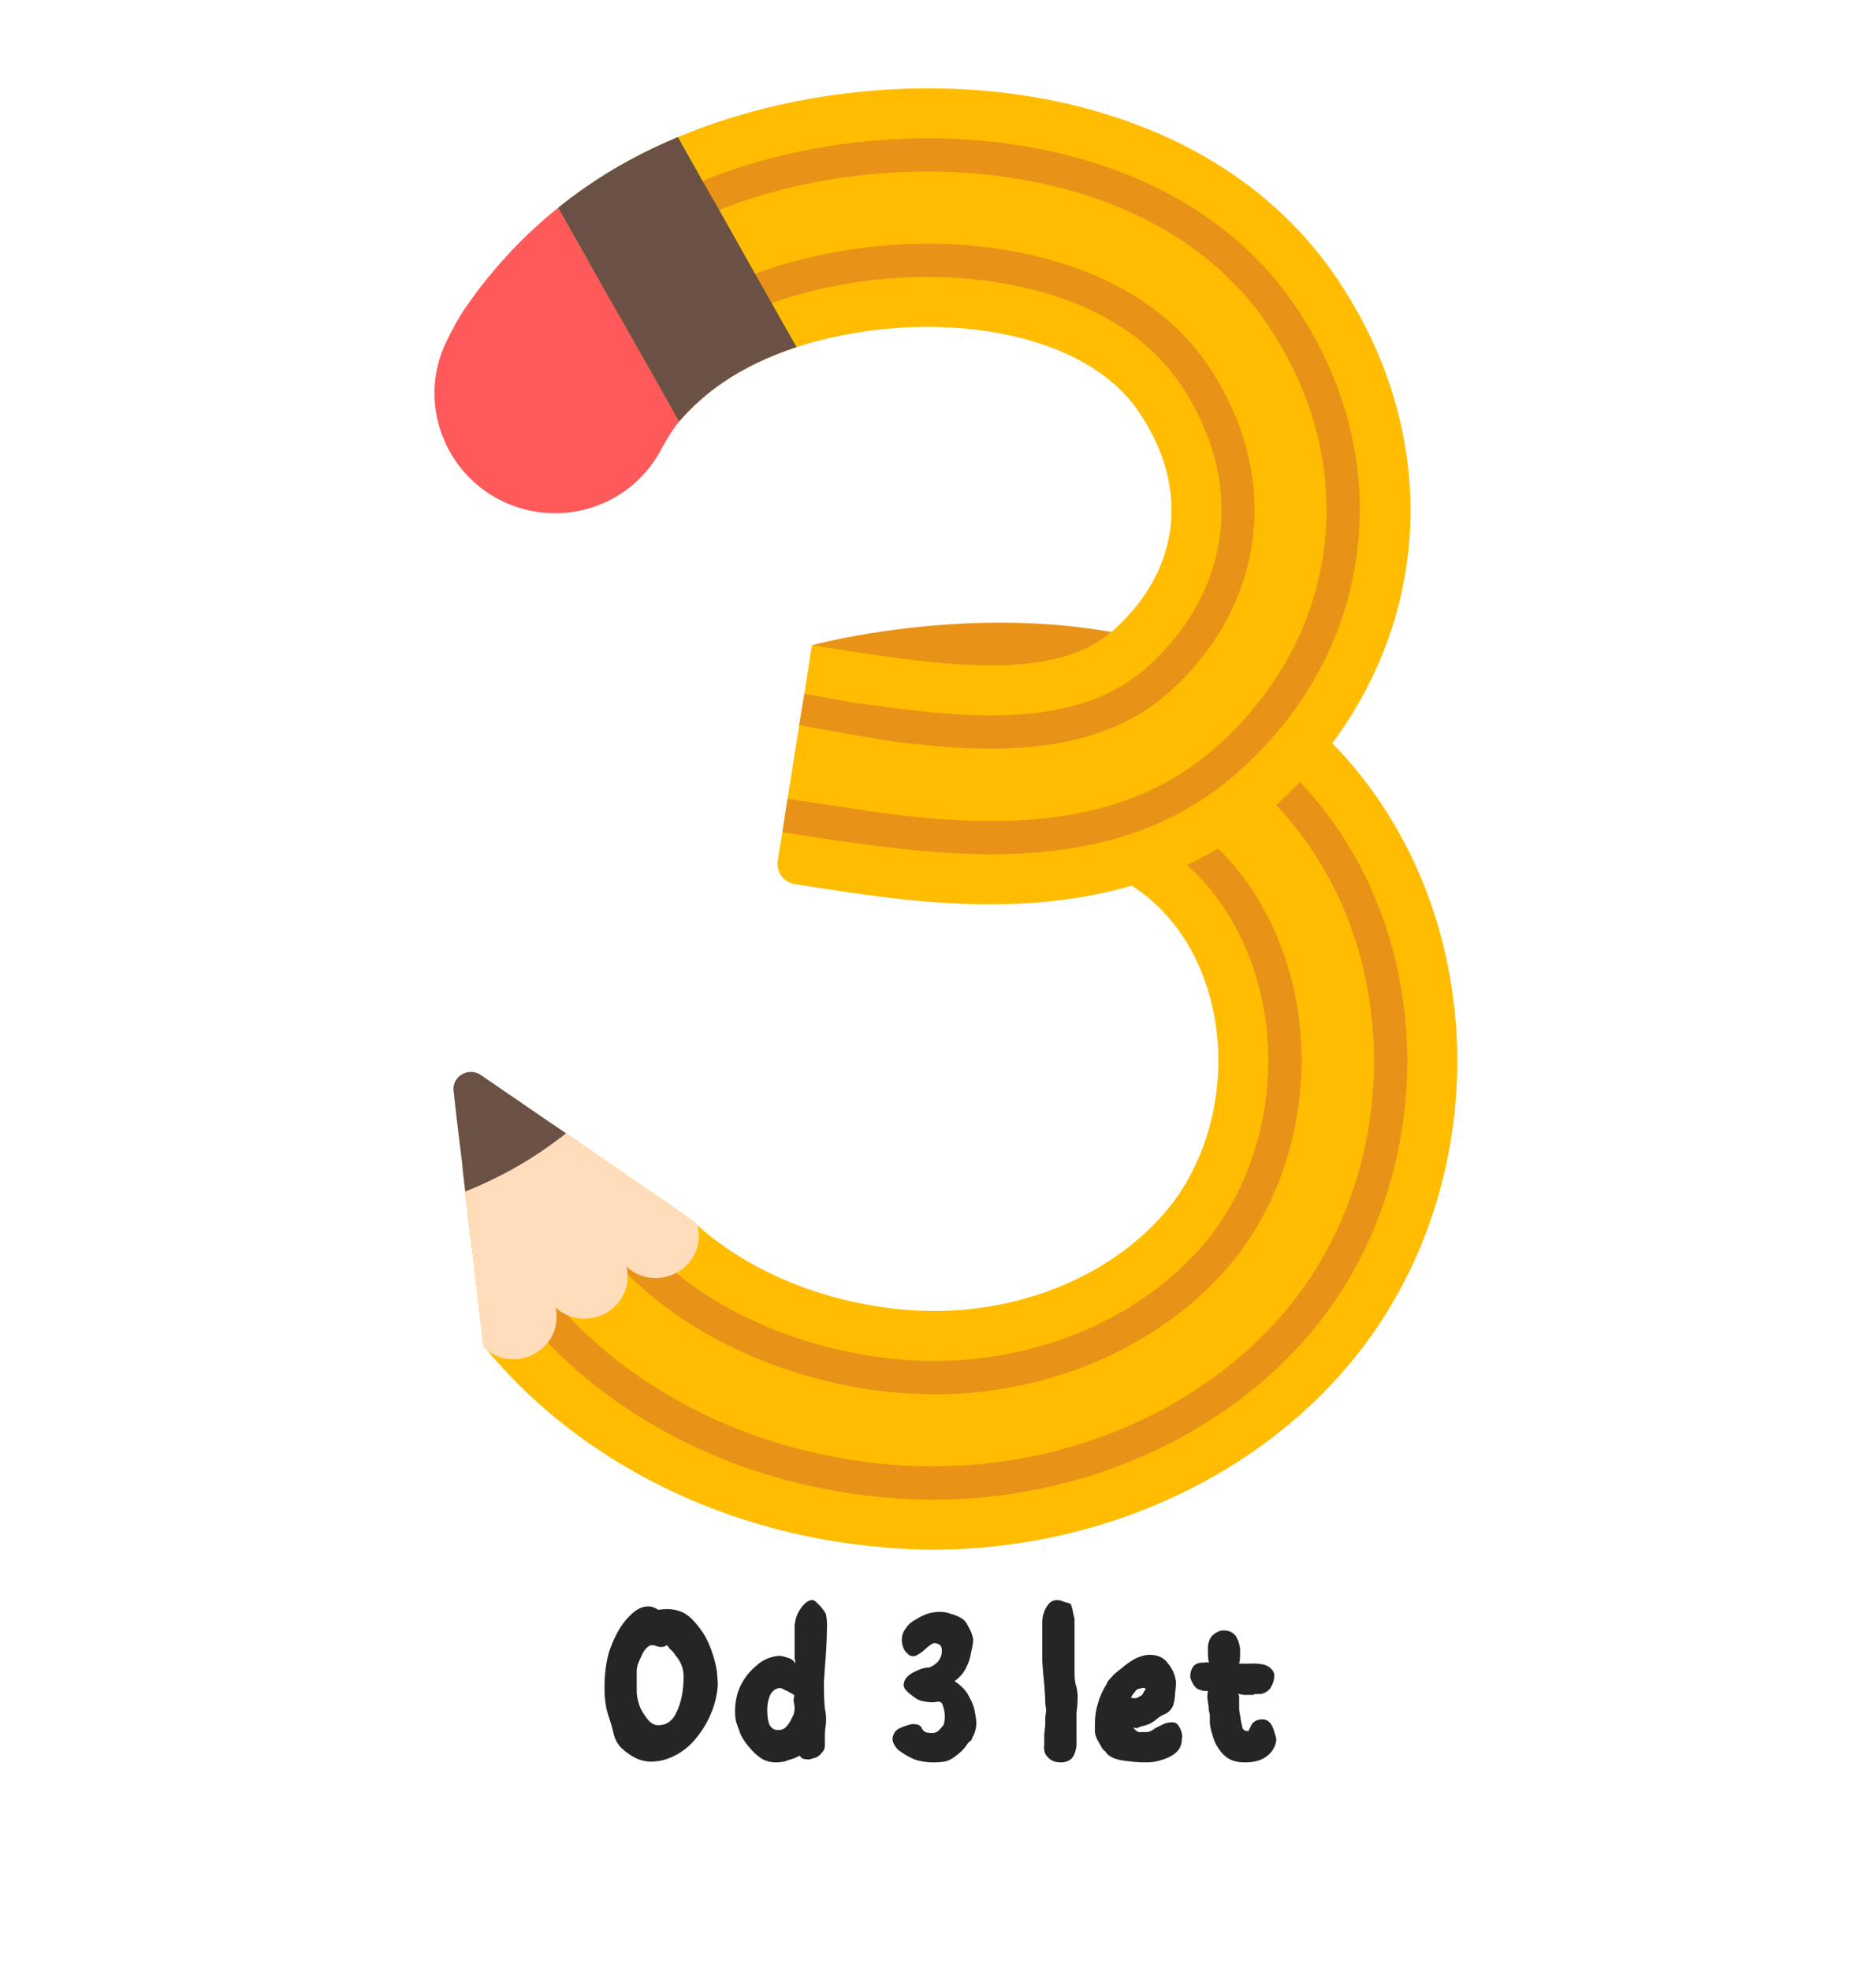
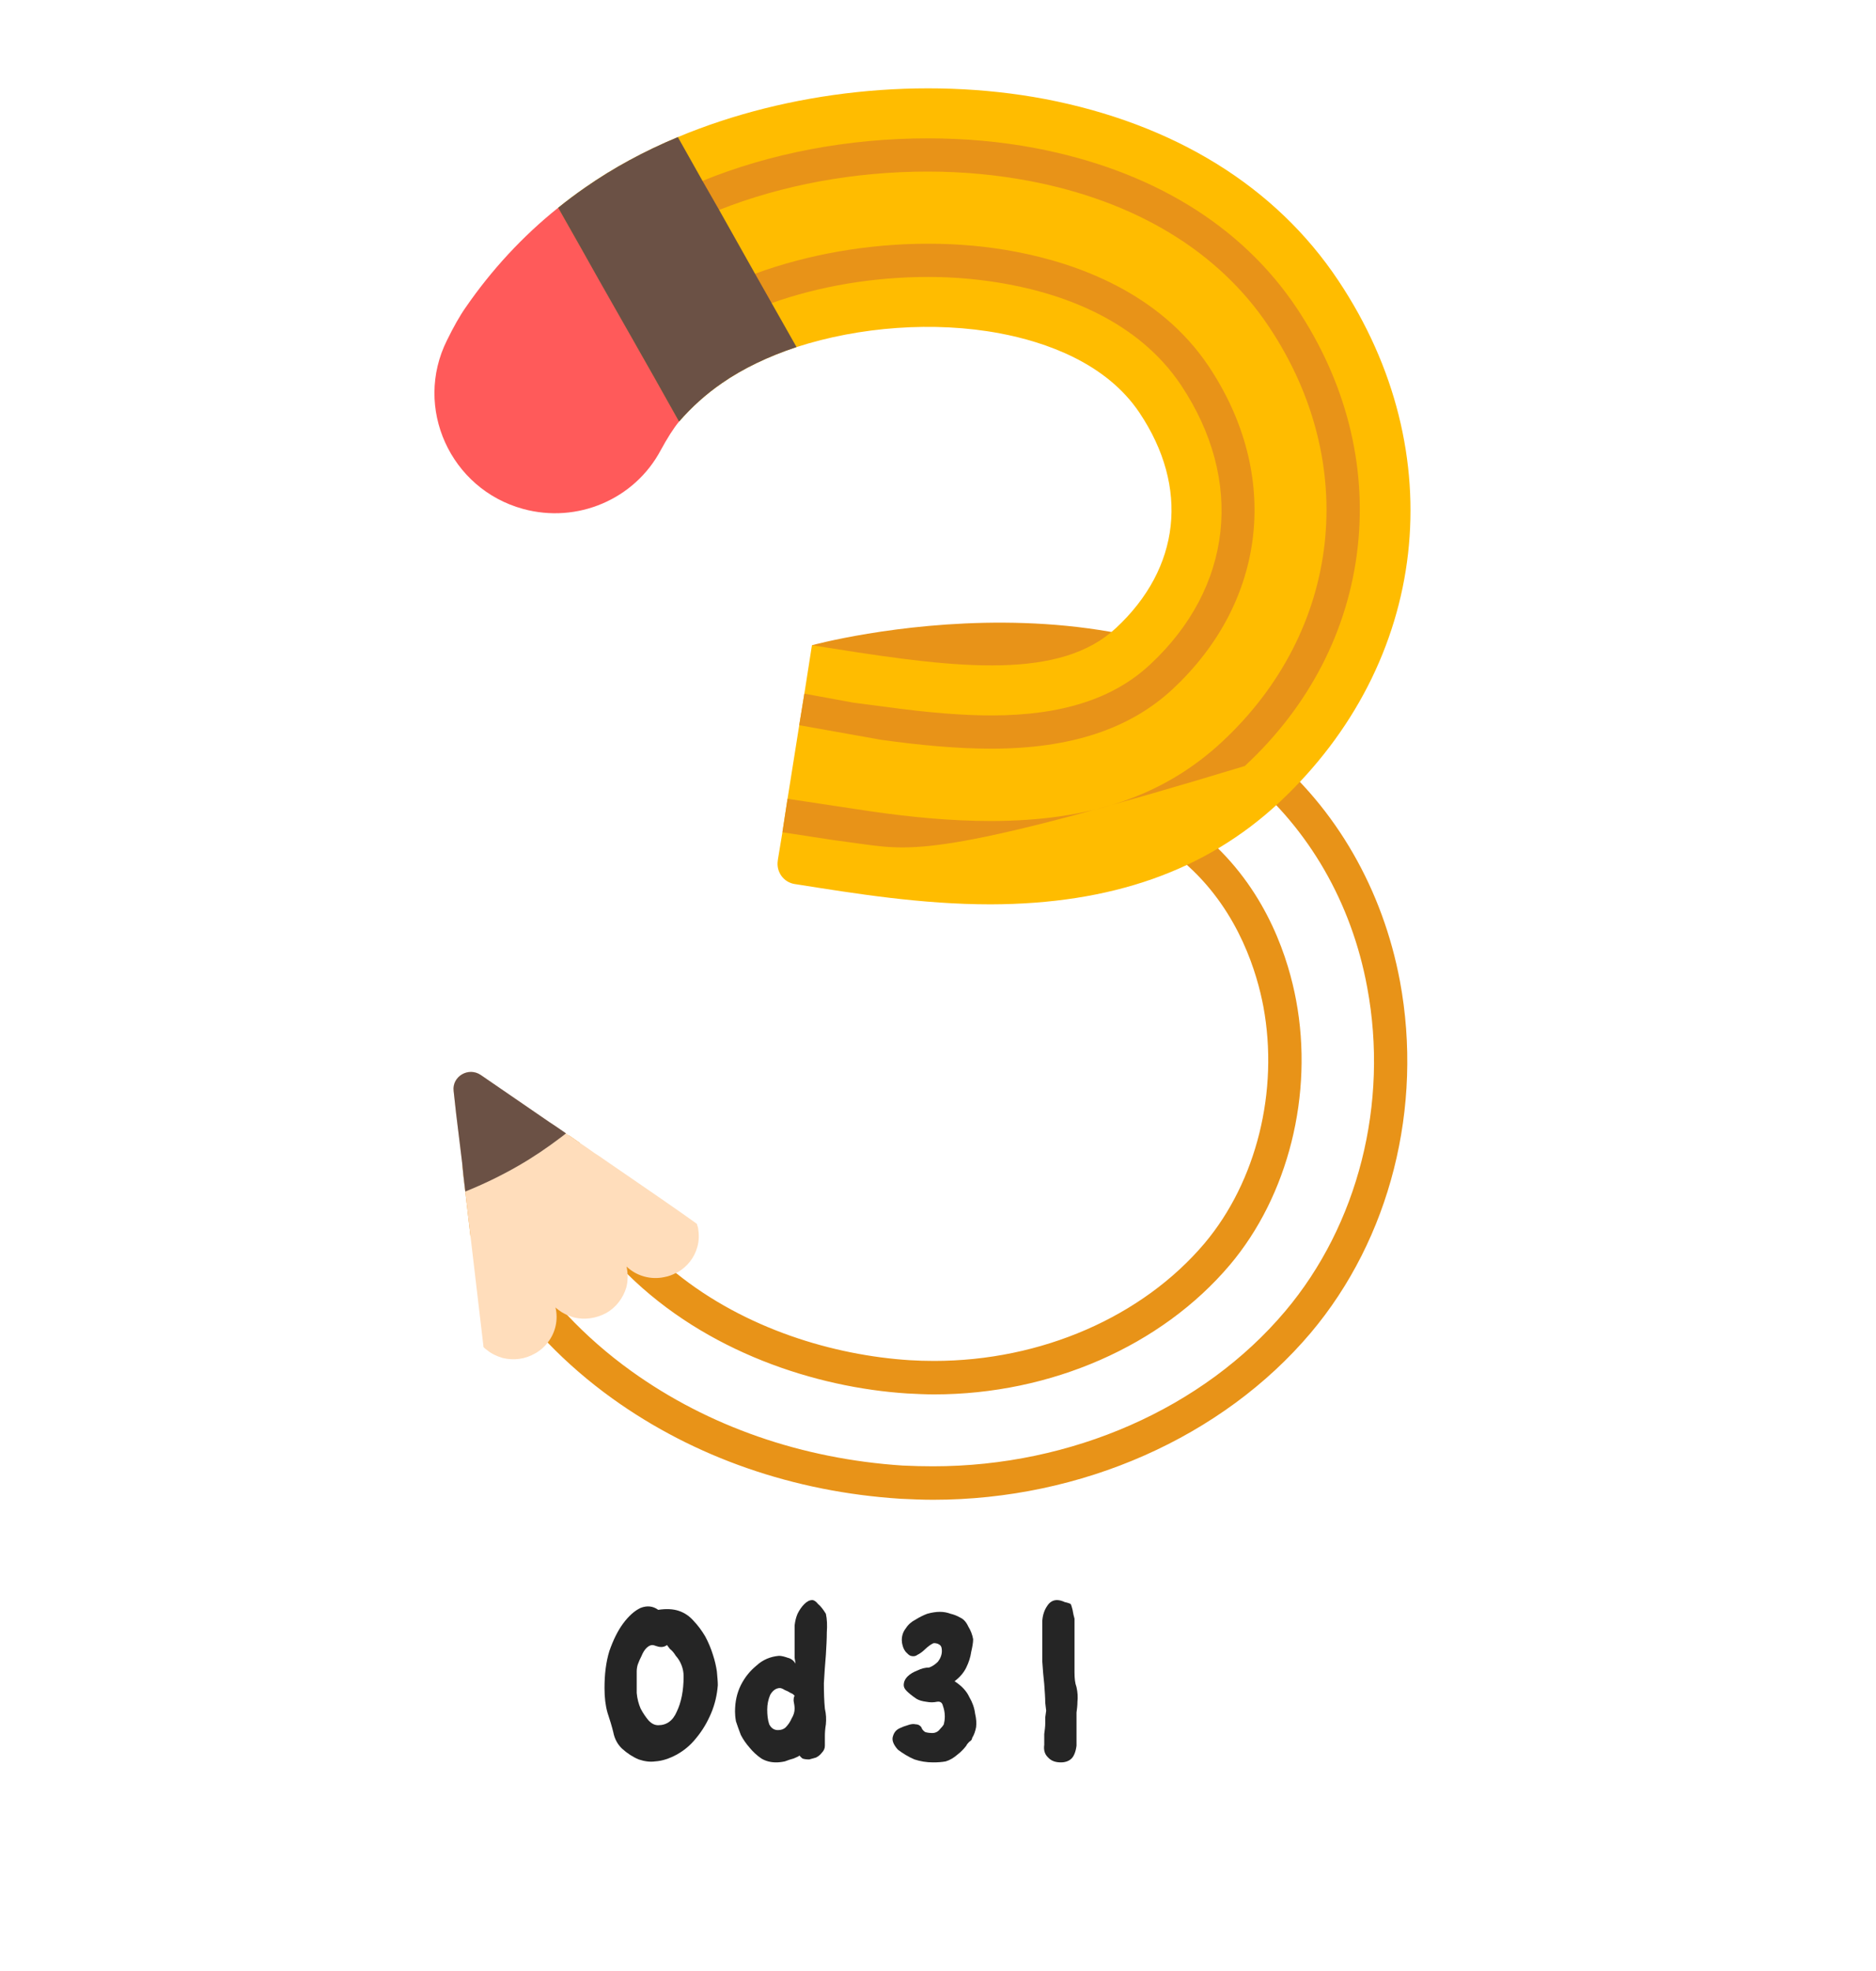
<svg xmlns="http://www.w3.org/2000/svg" width="40" zoomAndPan="magnify" viewBox="0 0 30 31.5" height="42" preserveAspectRatio="xMidYMid meet" version="1.2">
  <defs>
    <clipPath id="3ad09a312c">
      <path d="M 7 10 L 23.59 10 L 23.59 24.805 L 7 24.805 Z M 7 10 " />
    </clipPath>
    <clipPath id="e89a6ec41a">
      <path d="M 8 1.18 L 23 1.18 L 23 15 L 8 15 Z M 8 1.18 " />
    </clipPath>
    <clipPath id="9908036d1b">
      <path d="M 6.609 3 L 11 3 L 11 9 L 6.609 9 Z M 6.609 3 " />
    </clipPath>
    <clipPath id="9cc58d0358">
      <path d="M 0.449 1 L 3 1 L 3 5 L 0.449 5 Z M 0.449 1 " />
    </clipPath>
    <clipPath id="b4df1970d2">
-       <path d="M 10 2 L 11.789 2 L 11.789 5 L 10 5 Z M 10 2 " />
-     </clipPath>
+       </clipPath>
    <clipPath id="b503f17eca">
      <rect x="0" width="12" y="0" height="6" />
    </clipPath>
  </defs>
  <g id="b90951d3e0">
    <path style=" stroke:none;fill-rule:nonzero;fill:#e89318;fill-opacity:1;" d="M 12.984 10.312 L 15.742 12.582 L 21.305 11.879 C 18.414 8.828 12.984 10.312 12.984 10.312 Z M 12.984 10.312 " />
    <path style=" stroke:none;fill-rule:nonzero;fill:#ff5a5a;fill-opacity:1;" d="M 8.926 3.32 L 9.215 5.293 L 10.859 6.738 L 10.859 4.586 Z M 8.926 3.32 " />
    <g clip-rule="nonzero" clip-path="url(#3ad09a312c)">
-       <path style=" stroke:none;fill-rule:nonzero;fill:#ffbc00;fill-opacity:1;" d="M 21.57 21.812 C 20.012 23.664 17.527 24.766 14.922 24.766 C 14.734 24.766 14.539 24.758 14.352 24.746 C 12.492 24.629 10.75 24.023 9.32 22.996 C 8.738 22.578 8.227 22.102 7.785 21.574 C 7.766 21.551 7.746 21.531 7.73 21.508 L 7.523 19.75 L 7.441 19.043 L 7.41 18.781 L 7.391 18.59 L 7.293 17.789 L 8.223 17.547 C 8.398 17.668 8.586 17.797 8.781 17.93 C 8.871 17.988 8.961 18.051 9.051 18.113 C 9.066 18.125 9.082 18.133 9.098 18.145 C 9.156 18.184 9.215 18.227 9.273 18.266 C 9.352 18.32 9.43 18.371 9.504 18.426 C 9.543 18.453 9.586 18.477 9.621 18.504 C 10.289 18.961 10.883 19.371 11.078 19.512 C 11.102 19.535 11.125 19.555 11.148 19.578 C 12.137 20.461 13.469 20.871 14.594 20.941 C 16.184 21.043 17.738 20.434 18.648 19.355 C 19.332 18.547 19.625 17.352 19.418 16.234 C 19.312 15.664 18.977 14.629 17.926 14.051 L 17.617 13.879 L 19.457 10.539 L 19.77 10.711 C 21.543 11.684 22.785 13.441 23.172 15.535 C 23.594 17.781 22.992 20.129 21.57 21.812 Z M 21.57 21.812 " />
-     </g>
+       </g>
    <path style=" stroke:none;fill-rule:nonzero;fill:#e89318;fill-opacity:1;" d="M 22.387 15.68 C 22.113 14.219 21.367 12.918 20.277 12.02 L 19.781 11.605 L 19.469 12.172 L 18.902 13.199 L 18.699 13.566 L 19.008 13.848 C 19.824 14.594 20.105 15.57 20.203 16.086 C 20.453 17.434 20.094 18.883 19.262 19.871 C 18.266 21.047 16.648 21.75 14.938 21.75 C 14.805 21.75 14.672 21.746 14.543 21.738 C 13.336 21.66 11.922 21.242 10.809 20.344 C 10.23 19.875 9.734 19.277 9.391 18.523 L 9.273 18.266 C 9.215 18.227 9.156 18.184 9.098 18.145 L 8.965 18.18 L 8.773 18.23 L 7.641 18.523 L 7.391 18.59 L 7.41 18.781 L 7.441 19.043 L 7.523 19.75 C 7.848 20.371 8.262 20.945 8.758 21.457 C 9.07 21.781 9.414 22.078 9.789 22.348 C 11.098 23.289 12.691 23.844 14.402 23.953 C 14.574 23.961 14.75 23.969 14.922 23.969 C 17.293 23.969 19.551 22.969 20.961 21.301 C 22.23 19.797 22.762 17.695 22.387 15.68 Z M 20.551 20.957 C 19.242 22.508 17.137 23.434 14.922 23.434 C 14.762 23.434 14.598 23.43 14.434 23.422 C 12.824 23.316 11.328 22.797 10.098 21.914 C 9.723 21.645 9.379 21.344 9.07 21.016 C 8.52 20.434 8.086 19.77 7.777 19.039 L 8.906 18.746 C 9.195 19.379 9.582 19.914 10.035 20.363 C 11.293 21.605 13.043 22.176 14.508 22.27 C 14.648 22.277 14.793 22.285 14.938 22.285 C 16.805 22.285 18.574 21.508 19.668 20.215 C 20.602 19.109 21.008 17.488 20.727 15.988 C 20.609 15.352 20.281 14.289 19.371 13.457 L 19.938 12.426 C 20.926 13.246 21.613 14.422 21.863 15.777 C 22.211 17.637 21.719 19.574 20.551 20.957 Z M 20.551 20.957 " />
    <g clip-rule="nonzero" clip-path="url(#e89a6ec41a)">
      <path style=" stroke:none;fill-rule:nonzero;fill:#ffbc00;fill-opacity:1;" d="M 20.453 12.828 C 19.281 13.918 17.77 14.449 15.84 14.453 C 14.734 14.453 13.676 14.281 12.738 14.133 L 12.711 14.129 C 12.531 14.102 12.41 13.934 12.438 13.754 L 12.441 13.73 L 12.512 13.301 L 12.594 12.766 L 12.781 11.59 L 12.863 11.086 L 12.984 10.312 L 13.336 10.367 C 15.348 10.688 16.957 10.863 17.844 10.039 C 18.879 9.078 19.02 7.789 18.223 6.598 C 17.688 5.797 16.715 5.465 15.992 5.328 C 14.938 5.129 13.738 5.223 12.738 5.547 C 12.289 5.695 11.879 5.891 11.543 6.125 C 11.293 6.297 11.062 6.504 10.859 6.738 L 10.449 6.008 L 10.176 5.527 L 9.594 4.496 L 9.324 4.023 L 8.926 3.32 C 9.066 3.207 9.211 3.098 9.359 2.996 C 9.805 2.684 10.305 2.414 10.84 2.191 C 12.605 1.453 14.758 1.215 16.707 1.582 C 18.773 1.977 20.398 2.977 21.402 4.484 C 23.238 7.234 22.855 10.59 20.453 12.828 Z M 20.453 12.828 " />
    </g>
    <path style=" stroke:none;fill-rule:nonzero;fill:#ffddbb;fill-opacity:1;" d="M 11.152 19.926 C 11.105 20.102 10.988 20.246 10.832 20.336 C 10.824 20.336 10.816 20.344 10.809 20.344 C 10.754 20.375 10.691 20.398 10.625 20.41 C 10.41 20.457 10.18 20.395 10.02 20.242 C 10.027 20.281 10.035 20.324 10.035 20.363 C 10.039 20.387 10.039 20.41 10.035 20.438 C 10.035 20.484 10.027 20.531 10.016 20.574 C 9.965 20.746 9.852 20.895 9.695 20.984 C 9.535 21.07 9.352 21.098 9.176 21.055 C 9.141 21.043 9.102 21.031 9.07 21.016 C 9.039 21.004 9.008 20.984 8.98 20.969 C 8.945 20.945 8.91 20.922 8.883 20.895 C 8.93 21.09 8.883 21.301 8.758 21.457 C 8.727 21.496 8.691 21.535 8.652 21.566 C 8.621 21.59 8.59 21.613 8.559 21.629 C 8.398 21.723 8.215 21.746 8.039 21.703 C 7.945 21.676 7.855 21.633 7.785 21.574 C 7.766 21.562 7.75 21.547 7.734 21.531 L 7.734 21.527 L 7.73 21.527 L 7.73 21.508 L 7.523 19.75 L 7.441 19.043 L 7.41 18.781 L 7.391 18.59 L 7.293 17.789 L 7.254 17.434 C 7.227 17.203 7.492 17.047 7.688 17.18 C 7.84 17.285 8.023 17.41 8.223 17.547 C 8.398 17.668 8.586 17.797 8.781 17.93 C 8.871 17.988 8.961 18.051 9.051 18.113 C 9.066 18.125 9.082 18.133 9.098 18.145 C 9.156 18.184 9.215 18.227 9.273 18.266 C 9.352 18.32 9.43 18.371 9.504 18.426 C 9.543 18.453 9.586 18.477 9.621 18.504 C 10.289 18.961 10.883 19.371 11.078 19.512 C 11.094 19.523 11.109 19.535 11.121 19.543 C 11.137 19.555 11.145 19.559 11.145 19.562 C 11.148 19.566 11.148 19.574 11.148 19.578 C 11.156 19.594 11.16 19.613 11.164 19.629 C 11.18 19.727 11.18 19.828 11.152 19.926 Z M 11.152 19.926 " />
    <path style=" stroke:none;fill-rule:nonzero;fill:#6b5145;fill-opacity:1;" d="M 9.051 18.113 C 9.023 18.137 8.996 18.156 8.965 18.18 C 8.754 18.34 8.531 18.492 8.293 18.629 C 8.016 18.789 7.73 18.926 7.441 19.043 L 7.41 18.781 L 7.391 18.59 L 7.293 17.789 L 7.254 17.434 C 7.227 17.203 7.492 17.047 7.688 17.18 C 7.84 17.285 8.023 17.41 8.223 17.547 C 8.398 17.668 8.586 17.797 8.781 17.93 C 8.871 17.988 8.961 18.051 9.051 18.113 Z M 9.051 18.113 " />
-     <path style=" stroke:none;fill-rule:nonzero;fill:#e89318;fill-opacity:1;" d="M 21.711 8.75 C 21.562 10.074 20.938 11.285 19.906 12.242 C 18.875 13.207 17.582 13.652 15.84 13.652 C 15.258 13.652 14.621 13.602 13.84 13.496 L 13.301 13.422 L 12.512 13.301 L 12.594 12.766 L 13.914 12.965 C 14.535 13.055 15.188 13.121 15.84 13.121 C 17.438 13.121 18.613 12.719 19.543 11.855 C 21.453 10.078 21.754 7.41 20.293 5.223 C 19.492 4.02 18.164 3.215 16.457 2.891 C 15.938 2.793 15.395 2.742 14.836 2.742 C 13.66 2.742 12.504 2.957 11.5 3.355 C 10.996 3.555 10.531 3.801 10.121 4.086 C 9.934 4.215 9.758 4.352 9.59 4.496 L 9.324 4.023 C 9.48 3.891 9.645 3.766 9.816 3.648 C 10.242 3.355 10.719 3.098 11.234 2.891 C 12.316 2.449 13.566 2.211 14.836 2.211 C 15.426 2.211 16.004 2.262 16.555 2.367 C 18.41 2.719 19.855 3.602 20.738 4.926 C 21.523 6.105 21.859 7.43 21.711 8.75 Z M 21.711 8.75 " />
+     <path style=" stroke:none;fill-rule:nonzero;fill:#e89318;fill-opacity:1;" d="M 21.711 8.75 C 21.562 10.074 20.938 11.285 19.906 12.242 C 15.258 13.652 14.621 13.602 13.84 13.496 L 13.301 13.422 L 12.512 13.301 L 12.594 12.766 L 13.914 12.965 C 14.535 13.055 15.188 13.121 15.84 13.121 C 17.438 13.121 18.613 12.719 19.543 11.855 C 21.453 10.078 21.754 7.41 20.293 5.223 C 19.492 4.02 18.164 3.215 16.457 2.891 C 15.938 2.793 15.395 2.742 14.836 2.742 C 13.66 2.742 12.504 2.957 11.5 3.355 C 10.996 3.555 10.531 3.801 10.121 4.086 C 9.934 4.215 9.758 4.352 9.59 4.496 L 9.324 4.023 C 9.48 3.891 9.645 3.766 9.816 3.648 C 10.242 3.355 10.719 3.098 11.234 2.891 C 12.316 2.449 13.566 2.211 14.836 2.211 C 15.426 2.211 16.004 2.262 16.555 2.367 C 18.41 2.719 19.855 3.602 20.738 4.926 C 21.523 6.105 21.859 7.43 21.711 8.75 Z M 21.711 8.75 " />
    <path style=" stroke:none;fill-rule:nonzero;fill:#e89318;fill-opacity:1;" d="M 18.754 11.012 C 18.066 11.652 17.117 11.965 15.855 11.965 C 15.32 11.965 14.746 11.914 14.094 11.824 L 12.781 11.59 L 12.863 11.086 L 13.648 11.23 L 14.164 11.297 C 14.852 11.391 15.391 11.434 15.855 11.434 C 16.977 11.434 17.805 11.168 18.391 10.621 C 19.715 9.391 19.902 7.68 18.887 6.156 C 18.199 5.125 17.016 4.711 16.141 4.547 C 15.73 4.469 15.293 4.426 14.844 4.426 C 13.969 4.426 13.098 4.574 12.34 4.844 C 11.871 5.008 11.445 5.219 11.086 5.469 C 10.855 5.629 10.645 5.809 10.449 6.008 L 10.176 5.527 C 10.363 5.348 10.566 5.18 10.781 5.031 C 11.152 4.773 11.594 4.551 12.074 4.375 C 12.914 4.066 13.879 3.895 14.844 3.895 C 15.328 3.895 15.797 3.938 16.242 4.023 C 17.215 4.207 18.543 4.676 19.332 5.859 C 20.484 7.59 20.258 9.609 18.754 11.012 Z M 18.754 11.012 " />
    <g clip-rule="nonzero" clip-path="url(#9908036d1b)">
      <path style=" stroke:none;fill-rule:nonzero;fill:#ff5a5a;fill-opacity:1;" d="M 10.859 6.738 C 10.77 6.844 10.668 7.008 10.566 7.195 C 10.145 7.984 9.227 8.371 8.363 8.133 C 7.203 7.816 6.609 6.516 7.148 5.438 C 7.25 5.23 7.352 5.047 7.449 4.91 C 7.859 4.316 8.355 3.777 8.926 3.32 L 9.324 4.023 L 9.594 4.496 L 10.176 5.527 L 10.449 6.008 Z M 10.859 6.738 " />
    </g>
    <path style=" stroke:none;fill-rule:nonzero;fill:#6b5145;fill-opacity:1;" d="M 12.738 5.547 C 12.289 5.695 11.879 5.891 11.543 6.125 C 11.293 6.297 11.062 6.504 10.859 6.738 L 10.449 6.008 L 10.176 5.527 L 9.59 4.496 L 9.324 4.023 L 8.926 3.32 C 9.066 3.207 9.211 3.098 9.359 2.996 C 9.805 2.684 10.305 2.414 10.84 2.191 L 11.234 2.891 L 11.5 3.355 L 12.074 4.375 Z M 12.738 5.547 " />
    <g transform="matrix(1,0,0,1,9,24)">
      <g clip-path="url(#b503f17eca)">
        <g clip-rule="nonzero" clip-path="url(#9cc58d0358)">
          <g style="fill:#252525;fill-opacity:1;">
            <g transform="translate(0.526, 4.166)">
              <path style="stroke:none" d="M 0.953 -0.016 C 0.867 -0.004 0.781 -0.016 0.688 -0.047 C 0.594 -0.086 0.504 -0.145 0.422 -0.219 C 0.348 -0.289 0.301 -0.379 0.281 -0.484 C 0.258 -0.578 0.227 -0.68 0.188 -0.797 C 0.156 -0.91 0.141 -1.039 0.141 -1.188 C 0.141 -1.406 0.164 -1.602 0.219 -1.781 C 0.281 -1.957 0.352 -2.102 0.438 -2.219 C 0.531 -2.344 0.625 -2.426 0.719 -2.469 C 0.82 -2.508 0.914 -2.5 1 -2.438 C 1.125 -2.457 1.234 -2.453 1.328 -2.422 C 1.422 -2.391 1.5 -2.336 1.562 -2.266 C 1.633 -2.191 1.695 -2.109 1.75 -2.016 C 1.801 -1.922 1.844 -1.82 1.875 -1.719 C 1.906 -1.625 1.926 -1.535 1.938 -1.453 C 1.945 -1.367 1.953 -1.297 1.953 -1.234 C 1.941 -1.078 1.906 -0.926 1.844 -0.781 C 1.781 -0.633 1.703 -0.504 1.609 -0.391 C 1.516 -0.273 1.41 -0.188 1.297 -0.125 C 1.18 -0.062 1.066 -0.023 0.953 -0.016 Z M 1 -0.594 C 1.133 -0.594 1.234 -0.664 1.297 -0.812 C 1.367 -0.957 1.406 -1.145 1.406 -1.375 C 1.406 -1.438 1.395 -1.492 1.375 -1.547 C 1.352 -1.609 1.32 -1.66 1.281 -1.703 C 1.25 -1.754 1.219 -1.789 1.188 -1.812 C 1.164 -1.844 1.148 -1.863 1.141 -1.875 C 1.109 -1.852 1.078 -1.844 1.047 -1.844 C 1.023 -1.844 1 -1.848 0.969 -1.859 C 0.945 -1.867 0.926 -1.875 0.906 -1.875 C 0.875 -1.875 0.844 -1.859 0.812 -1.828 C 0.781 -1.797 0.754 -1.754 0.734 -1.703 C 0.711 -1.66 0.691 -1.613 0.672 -1.562 C 0.66 -1.52 0.656 -1.484 0.656 -1.453 C 0.656 -1.328 0.656 -1.211 0.656 -1.109 C 0.664 -1.016 0.688 -0.93 0.719 -0.859 C 0.758 -0.785 0.801 -0.723 0.844 -0.672 C 0.895 -0.617 0.945 -0.594 1 -0.594 Z M 1 -0.594 " />
            </g>
          </g>
        </g>
        <g style="fill:#252525;fill-opacity:1;">
          <g transform="translate(2.613, 4.166)">
            <path style="stroke:none" d="M 0.797 0 C 0.711 0 0.633 -0.02 0.562 -0.062 C 0.488 -0.113 0.426 -0.172 0.375 -0.234 C 0.32 -0.297 0.273 -0.363 0.234 -0.438 C 0.203 -0.52 0.176 -0.594 0.156 -0.656 C 0.145 -0.719 0.141 -0.77 0.141 -0.812 C 0.141 -0.969 0.172 -1.109 0.234 -1.234 C 0.297 -1.359 0.379 -1.461 0.484 -1.547 C 0.586 -1.641 0.707 -1.691 0.844 -1.703 C 0.883 -1.703 0.93 -1.691 0.984 -1.672 C 1.035 -1.66 1.078 -1.629 1.109 -1.578 C 1.109 -1.586 1.102 -1.617 1.094 -1.672 C 1.094 -1.734 1.094 -1.797 1.094 -1.859 C 1.094 -1.93 1.094 -2 1.094 -2.062 C 1.094 -2.125 1.094 -2.164 1.094 -2.188 C 1.102 -2.258 1.117 -2.32 1.141 -2.375 C 1.172 -2.438 1.207 -2.488 1.25 -2.531 C 1.289 -2.57 1.332 -2.594 1.375 -2.594 C 1.406 -2.594 1.438 -2.57 1.469 -2.531 C 1.508 -2.5 1.551 -2.445 1.594 -2.375 C 1.613 -2.289 1.617 -2.191 1.609 -2.078 C 1.609 -1.973 1.602 -1.852 1.594 -1.719 C 1.582 -1.57 1.57 -1.422 1.562 -1.266 C 1.562 -1.117 1.566 -0.984 1.578 -0.859 C 1.598 -0.773 1.602 -0.691 1.594 -0.609 C 1.582 -0.535 1.578 -0.473 1.578 -0.422 C 1.578 -0.41 1.578 -0.398 1.578 -0.391 C 1.578 -0.379 1.578 -0.367 1.578 -0.359 L 1.578 -0.266 C 1.578 -0.223 1.562 -0.188 1.531 -0.156 C 1.508 -0.125 1.477 -0.098 1.438 -0.078 C 1.395 -0.066 1.359 -0.055 1.328 -0.047 C 1.285 -0.047 1.25 -0.051 1.219 -0.062 C 1.195 -0.082 1.18 -0.098 1.172 -0.109 C 1.16 -0.098 1.129 -0.082 1.078 -0.062 C 1.035 -0.051 0.988 -0.035 0.938 -0.016 C 0.883 -0.004 0.836 0 0.797 0 Z M 0.828 -0.516 C 0.879 -0.516 0.922 -0.531 0.953 -0.562 C 0.992 -0.602 1.023 -0.648 1.047 -0.703 C 1.078 -0.754 1.094 -0.805 1.094 -0.859 C 1.094 -0.898 1.086 -0.941 1.078 -0.984 C 1.078 -1.023 1.082 -1.051 1.094 -1.062 C 1.082 -1.082 1.062 -1.098 1.031 -1.109 C 1 -1.129 0.969 -1.145 0.938 -1.156 C 0.906 -1.176 0.879 -1.188 0.859 -1.188 C 0.797 -1.188 0.742 -1.148 0.703 -1.078 C 0.672 -1.004 0.656 -0.926 0.656 -0.844 C 0.656 -0.758 0.664 -0.68 0.688 -0.609 C 0.719 -0.547 0.766 -0.516 0.828 -0.516 Z M 0.828 -0.516 " />
          </g>
        </g>
        <g style="fill:#252525;fill-opacity:1;">
          <g transform="translate(4.365, 4.166)">
            <path style="stroke:none" d="" />
          </g>
        </g>
        <g style="fill:#252525;fill-opacity:1;">
          <g transform="translate(5.14, 4.166)">
            <path style="stroke:none" d="M 0.781 0 C 0.676 0 0.578 -0.016 0.484 -0.047 C 0.391 -0.086 0.301 -0.141 0.219 -0.203 C 0.145 -0.285 0.117 -0.359 0.141 -0.422 C 0.16 -0.484 0.195 -0.523 0.25 -0.547 C 0.289 -0.566 0.332 -0.582 0.375 -0.594 C 0.426 -0.613 0.469 -0.617 0.5 -0.609 C 0.539 -0.609 0.57 -0.594 0.594 -0.562 C 0.602 -0.531 0.625 -0.504 0.656 -0.484 C 0.695 -0.473 0.734 -0.469 0.766 -0.469 C 0.816 -0.469 0.859 -0.488 0.891 -0.531 C 0.922 -0.562 0.941 -0.586 0.953 -0.609 C 0.961 -0.641 0.969 -0.68 0.969 -0.734 C 0.969 -0.797 0.957 -0.852 0.938 -0.906 C 0.926 -0.957 0.895 -0.977 0.844 -0.969 C 0.789 -0.957 0.734 -0.957 0.672 -0.969 C 0.609 -0.977 0.555 -0.992 0.516 -1.016 C 0.441 -1.066 0.391 -1.109 0.359 -1.141 C 0.328 -1.172 0.312 -1.203 0.312 -1.234 C 0.312 -1.285 0.332 -1.332 0.375 -1.375 C 0.414 -1.414 0.469 -1.445 0.531 -1.469 C 0.594 -1.5 0.656 -1.516 0.719 -1.516 C 0.77 -1.535 0.816 -1.566 0.859 -1.609 C 0.898 -1.66 0.922 -1.719 0.922 -1.781 C 0.922 -1.832 0.91 -1.863 0.891 -1.875 C 0.867 -1.895 0.836 -1.906 0.797 -1.906 C 0.785 -1.906 0.766 -1.895 0.734 -1.875 C 0.703 -1.852 0.672 -1.828 0.641 -1.797 C 0.609 -1.766 0.57 -1.738 0.531 -1.719 C 0.5 -1.695 0.461 -1.691 0.422 -1.703 C 0.398 -1.711 0.375 -1.734 0.344 -1.766 C 0.32 -1.797 0.305 -1.828 0.297 -1.859 C 0.285 -1.898 0.281 -1.93 0.281 -1.953 C 0.281 -2.023 0.301 -2.086 0.344 -2.141 C 0.383 -2.203 0.438 -2.25 0.5 -2.281 C 0.562 -2.32 0.625 -2.352 0.688 -2.375 C 0.758 -2.395 0.828 -2.406 0.891 -2.406 C 0.953 -2.406 1.008 -2.395 1.062 -2.375 C 1.113 -2.363 1.164 -2.344 1.219 -2.312 C 1.27 -2.289 1.312 -2.242 1.344 -2.172 C 1.383 -2.109 1.41 -2.039 1.422 -1.969 C 1.422 -1.914 1.41 -1.848 1.391 -1.766 C 1.379 -1.68 1.352 -1.598 1.312 -1.516 C 1.27 -1.43 1.207 -1.359 1.125 -1.297 C 1.238 -1.223 1.316 -1.141 1.359 -1.047 C 1.41 -0.961 1.441 -0.875 1.453 -0.781 C 1.473 -0.695 1.477 -0.625 1.469 -0.562 C 1.457 -0.5 1.438 -0.441 1.406 -0.391 C 1.406 -0.367 1.391 -0.348 1.359 -0.328 C 1.336 -0.305 1.32 -0.285 1.312 -0.266 C 1.27 -0.211 1.223 -0.164 1.172 -0.125 C 1.109 -0.07 1.047 -0.035 0.984 -0.016 C 0.922 -0.004 0.852 0 0.781 0 Z M 0.781 0 " />
          </g>
        </g>
        <g style="fill:#252525;fill-opacity:1;">
          <g transform="translate(6.751, 4.166)">
            <path style="stroke:none" d="" />
          </g>
        </g>
        <g style="fill:#252525;fill-opacity:1;">
          <g transform="translate(7.527, 4.166)">
            <path style="stroke:none" d="M 0.438 0 C 0.352 0 0.285 -0.023 0.234 -0.078 C 0.18 -0.129 0.16 -0.195 0.172 -0.281 L 0.172 -0.297 C 0.172 -0.348 0.172 -0.398 0.172 -0.453 C 0.18 -0.516 0.188 -0.57 0.188 -0.625 C 0.188 -0.676 0.188 -0.707 0.188 -0.719 L 0.203 -0.828 C 0.203 -0.836 0.195 -0.879 0.188 -0.953 C 0.188 -1.035 0.18 -1.133 0.172 -1.25 C 0.16 -1.363 0.148 -1.484 0.141 -1.609 C 0.141 -1.742 0.141 -1.867 0.141 -1.984 C 0.141 -2.098 0.141 -2.191 0.141 -2.266 C 0.148 -2.359 0.176 -2.438 0.219 -2.5 C 0.258 -2.562 0.312 -2.594 0.375 -2.594 C 0.414 -2.594 0.457 -2.582 0.5 -2.562 C 0.551 -2.551 0.582 -2.539 0.594 -2.531 C 0.602 -2.52 0.613 -2.488 0.625 -2.438 C 0.633 -2.383 0.645 -2.336 0.656 -2.297 C 0.656 -2.223 0.656 -2.133 0.656 -2.031 C 0.656 -1.938 0.656 -1.836 0.656 -1.734 C 0.656 -1.629 0.656 -1.531 0.656 -1.438 C 0.656 -1.344 0.664 -1.266 0.688 -1.203 C 0.707 -1.117 0.711 -1.039 0.703 -0.969 C 0.703 -0.906 0.695 -0.848 0.688 -0.797 L 0.688 -0.266 C 0.676 -0.172 0.648 -0.102 0.609 -0.062 C 0.566 -0.02 0.508 0 0.438 0 Z M 0.438 0 " />
          </g>
        </g>
        <g style="fill:#252525;fill-opacity:1;">
          <g transform="translate(8.368, 4.166)">
-             <path style="stroke:none" d="M 0.969 0 C 0.883 0 0.797 -0.004 0.703 -0.016 C 0.609 -0.023 0.523 -0.039 0.453 -0.062 C 0.379 -0.094 0.332 -0.129 0.312 -0.172 C 0.281 -0.191 0.254 -0.223 0.234 -0.266 C 0.211 -0.305 0.191 -0.344 0.172 -0.375 C 0.16 -0.406 0.148 -0.441 0.141 -0.484 C 0.141 -0.523 0.141 -0.57 0.141 -0.625 C 0.141 -0.727 0.156 -0.832 0.188 -0.938 C 0.219 -1.051 0.266 -1.156 0.328 -1.25 C 0.328 -1.27 0.348 -1.301 0.391 -1.344 C 0.43 -1.395 0.488 -1.445 0.562 -1.5 C 0.633 -1.562 0.707 -1.613 0.781 -1.656 C 0.863 -1.695 0.941 -1.719 1.016 -1.719 C 1.148 -1.719 1.25 -1.672 1.312 -1.578 C 1.383 -1.492 1.426 -1.395 1.438 -1.281 C 1.438 -1.227 1.43 -1.164 1.422 -1.094 C 1.422 -1.031 1.41 -0.969 1.391 -0.906 C 1.367 -0.852 1.332 -0.812 1.281 -0.781 C 1.227 -0.758 1.18 -0.734 1.141 -0.703 C 1.109 -0.672 1.07 -0.645 1.031 -0.625 C 0.988 -0.602 0.941 -0.586 0.891 -0.578 C 0.859 -0.566 0.832 -0.555 0.812 -0.547 C 0.789 -0.547 0.77 -0.551 0.75 -0.562 C 0.781 -0.52 0.812 -0.492 0.844 -0.484 C 0.883 -0.484 0.922 -0.484 0.953 -0.484 C 0.992 -0.484 1.031 -0.492 1.062 -0.516 C 1.102 -0.547 1.148 -0.57 1.203 -0.594 C 1.254 -0.625 1.312 -0.641 1.375 -0.641 C 1.426 -0.641 1.461 -0.617 1.484 -0.578 C 1.504 -0.547 1.52 -0.508 1.531 -0.469 C 1.539 -0.426 1.539 -0.395 1.531 -0.375 C 1.531 -0.289 1.504 -0.223 1.453 -0.172 C 1.398 -0.117 1.328 -0.078 1.234 -0.047 C 1.148 -0.016 1.062 0 0.969 0 Z M 0.719 -1.031 L 0.734 -1.031 C 0.773 -1.02 0.812 -1.023 0.844 -1.047 C 0.883 -1.066 0.906 -1.082 0.906 -1.094 C 0.914 -1.113 0.93 -1.141 0.953 -1.172 C 0.941 -1.191 0.926 -1.195 0.906 -1.188 C 0.883 -1.188 0.859 -1.18 0.828 -1.172 C 0.805 -1.16 0.789 -1.145 0.781 -1.125 C 0.75 -1.094 0.727 -1.062 0.719 -1.031 Z M 0.719 -1.031 " />
-           </g>
+             </g>
        </g>
        <g clip-rule="nonzero" clip-path="url(#b4df1970d2)">
          <g style="fill:#252525;fill-opacity:1;">
            <g transform="translate(9.972, 4.166)">
              <path style="stroke:none" d="M 0.938 0 C 0.832 0 0.742 -0.02 0.672 -0.062 C 0.609 -0.102 0.555 -0.156 0.516 -0.219 C 0.473 -0.281 0.441 -0.348 0.422 -0.422 C 0.398 -0.492 0.383 -0.562 0.375 -0.625 C 0.375 -0.656 0.375 -0.68 0.375 -0.703 C 0.375 -0.723 0.375 -0.738 0.375 -0.75 C 0.375 -0.77 0.367 -0.797 0.359 -0.828 C 0.359 -0.867 0.352 -0.914 0.344 -0.969 C 0.332 -1.02 0.332 -1.078 0.344 -1.141 C 0.332 -1.141 0.316 -1.141 0.297 -1.141 C 0.273 -1.141 0.254 -1.145 0.234 -1.156 C 0.18 -1.164 0.141 -1.195 0.109 -1.25 C 0.078 -1.301 0.062 -1.344 0.062 -1.375 C 0.062 -1.438 0.078 -1.488 0.109 -1.531 C 0.141 -1.57 0.188 -1.594 0.25 -1.594 C 0.27 -1.594 0.285 -1.594 0.297 -1.594 C 0.305 -1.602 0.328 -1.602 0.359 -1.594 C 0.348 -1.656 0.344 -1.707 0.344 -1.75 C 0.344 -1.789 0.344 -1.82 0.344 -1.844 C 0.352 -1.938 0.383 -2.004 0.438 -2.047 C 0.488 -2.086 0.539 -2.109 0.594 -2.109 C 0.676 -2.109 0.738 -2.082 0.781 -2.031 C 0.82 -1.977 0.848 -1.906 0.859 -1.812 C 0.859 -1.789 0.859 -1.754 0.859 -1.703 C 0.859 -1.66 0.852 -1.617 0.844 -1.578 C 0.875 -1.578 0.898 -1.578 0.922 -1.578 C 0.953 -1.578 0.977 -1.578 1 -1.578 C 1.145 -1.586 1.25 -1.57 1.312 -1.531 C 1.375 -1.488 1.406 -1.441 1.406 -1.391 C 1.406 -1.316 1.383 -1.25 1.344 -1.188 C 1.301 -1.133 1.25 -1.102 1.188 -1.094 C 1.164 -1.094 1.145 -1.094 1.125 -1.094 C 1.113 -1.094 1.102 -1.094 1.094 -1.094 C 1.082 -1.082 1.07 -1.078 1.062 -1.078 C 1.051 -1.078 1.035 -1.078 1.016 -1.078 C 0.992 -1.078 0.961 -1.078 0.922 -1.078 C 0.879 -1.086 0.848 -1.094 0.828 -1.094 C 0.836 -1.082 0.844 -1.066 0.844 -1.047 C 0.844 -1.035 0.844 -1.02 0.844 -1 C 0.844 -0.938 0.844 -0.891 0.844 -0.859 C 0.844 -0.836 0.848 -0.801 0.859 -0.75 C 0.867 -0.688 0.879 -0.629 0.891 -0.578 C 0.898 -0.523 0.93 -0.5 0.984 -0.5 C 0.992 -0.5 1 -0.504 1 -0.516 C 1.008 -0.535 1.02 -0.555 1.031 -0.578 C 1.039 -0.609 1.062 -0.633 1.094 -0.656 C 1.125 -0.676 1.164 -0.688 1.219 -0.688 C 1.27 -0.688 1.312 -0.664 1.344 -0.625 C 1.375 -0.582 1.395 -0.535 1.406 -0.484 C 1.426 -0.43 1.438 -0.391 1.438 -0.359 C 1.426 -0.254 1.375 -0.164 1.281 -0.094 C 1.195 -0.031 1.082 0 0.938 0 Z M 0.938 0 " />
            </g>
          </g>
        </g>
      </g>
    </g>
  </g>
</svg>